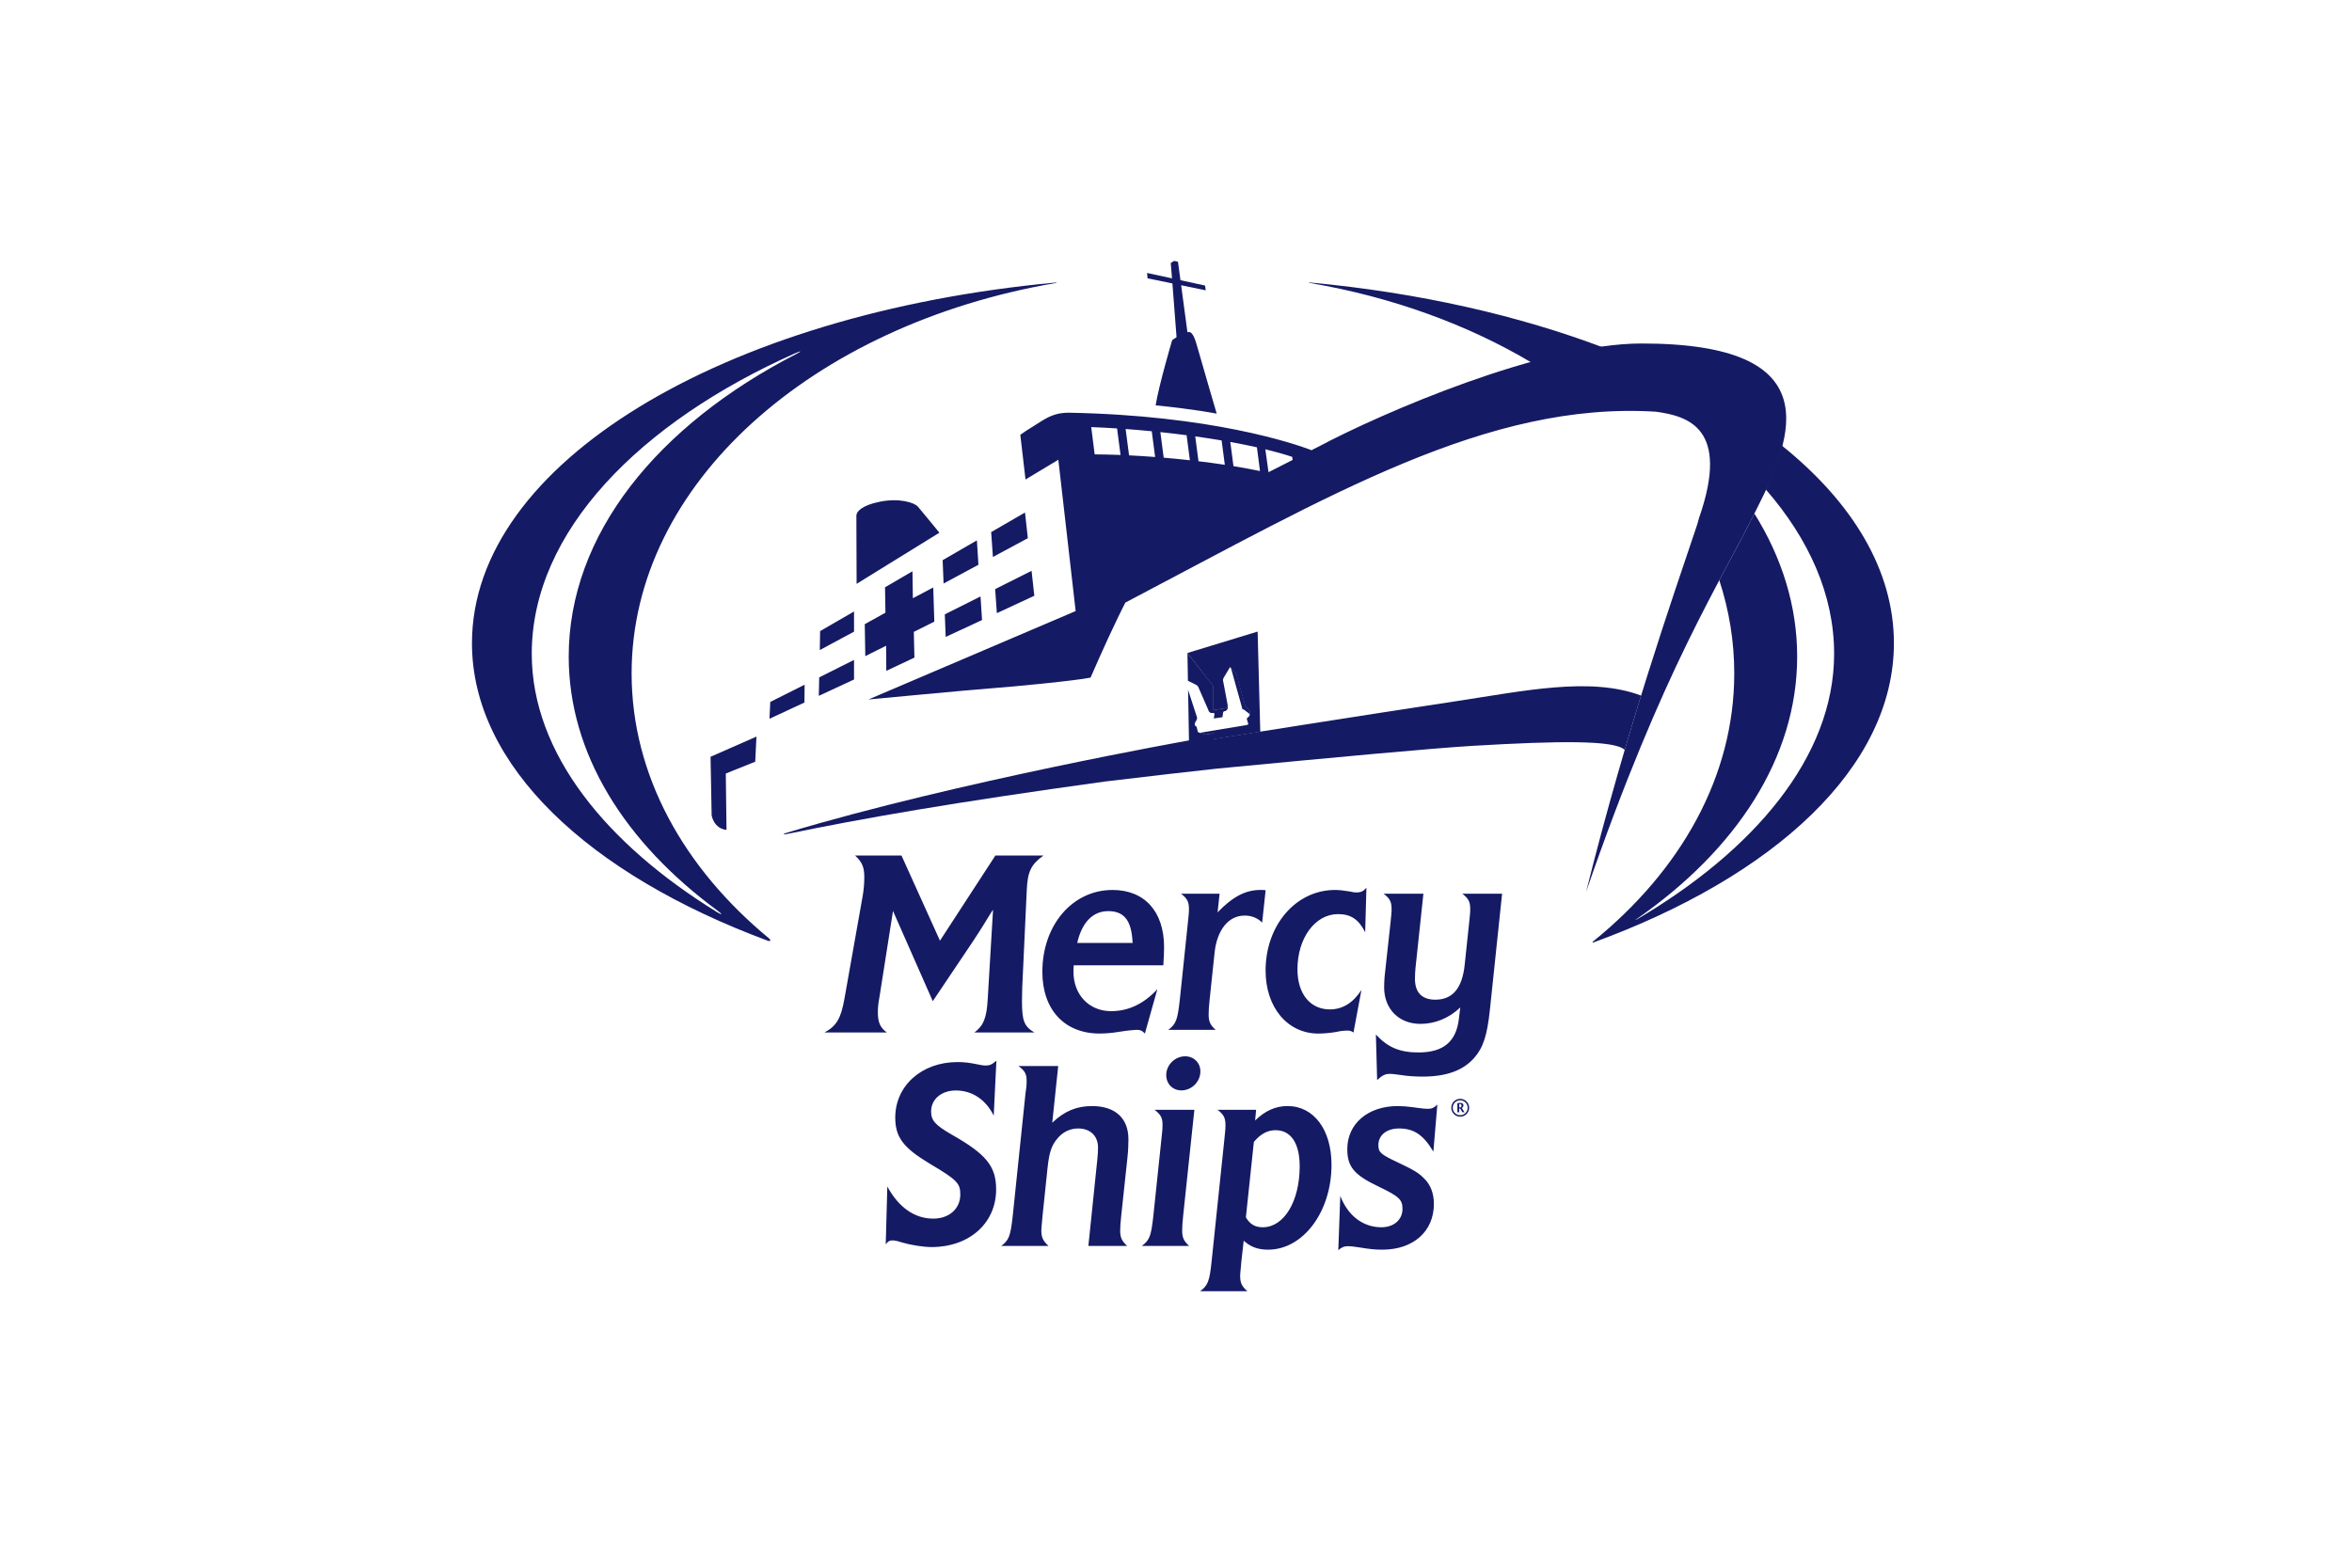
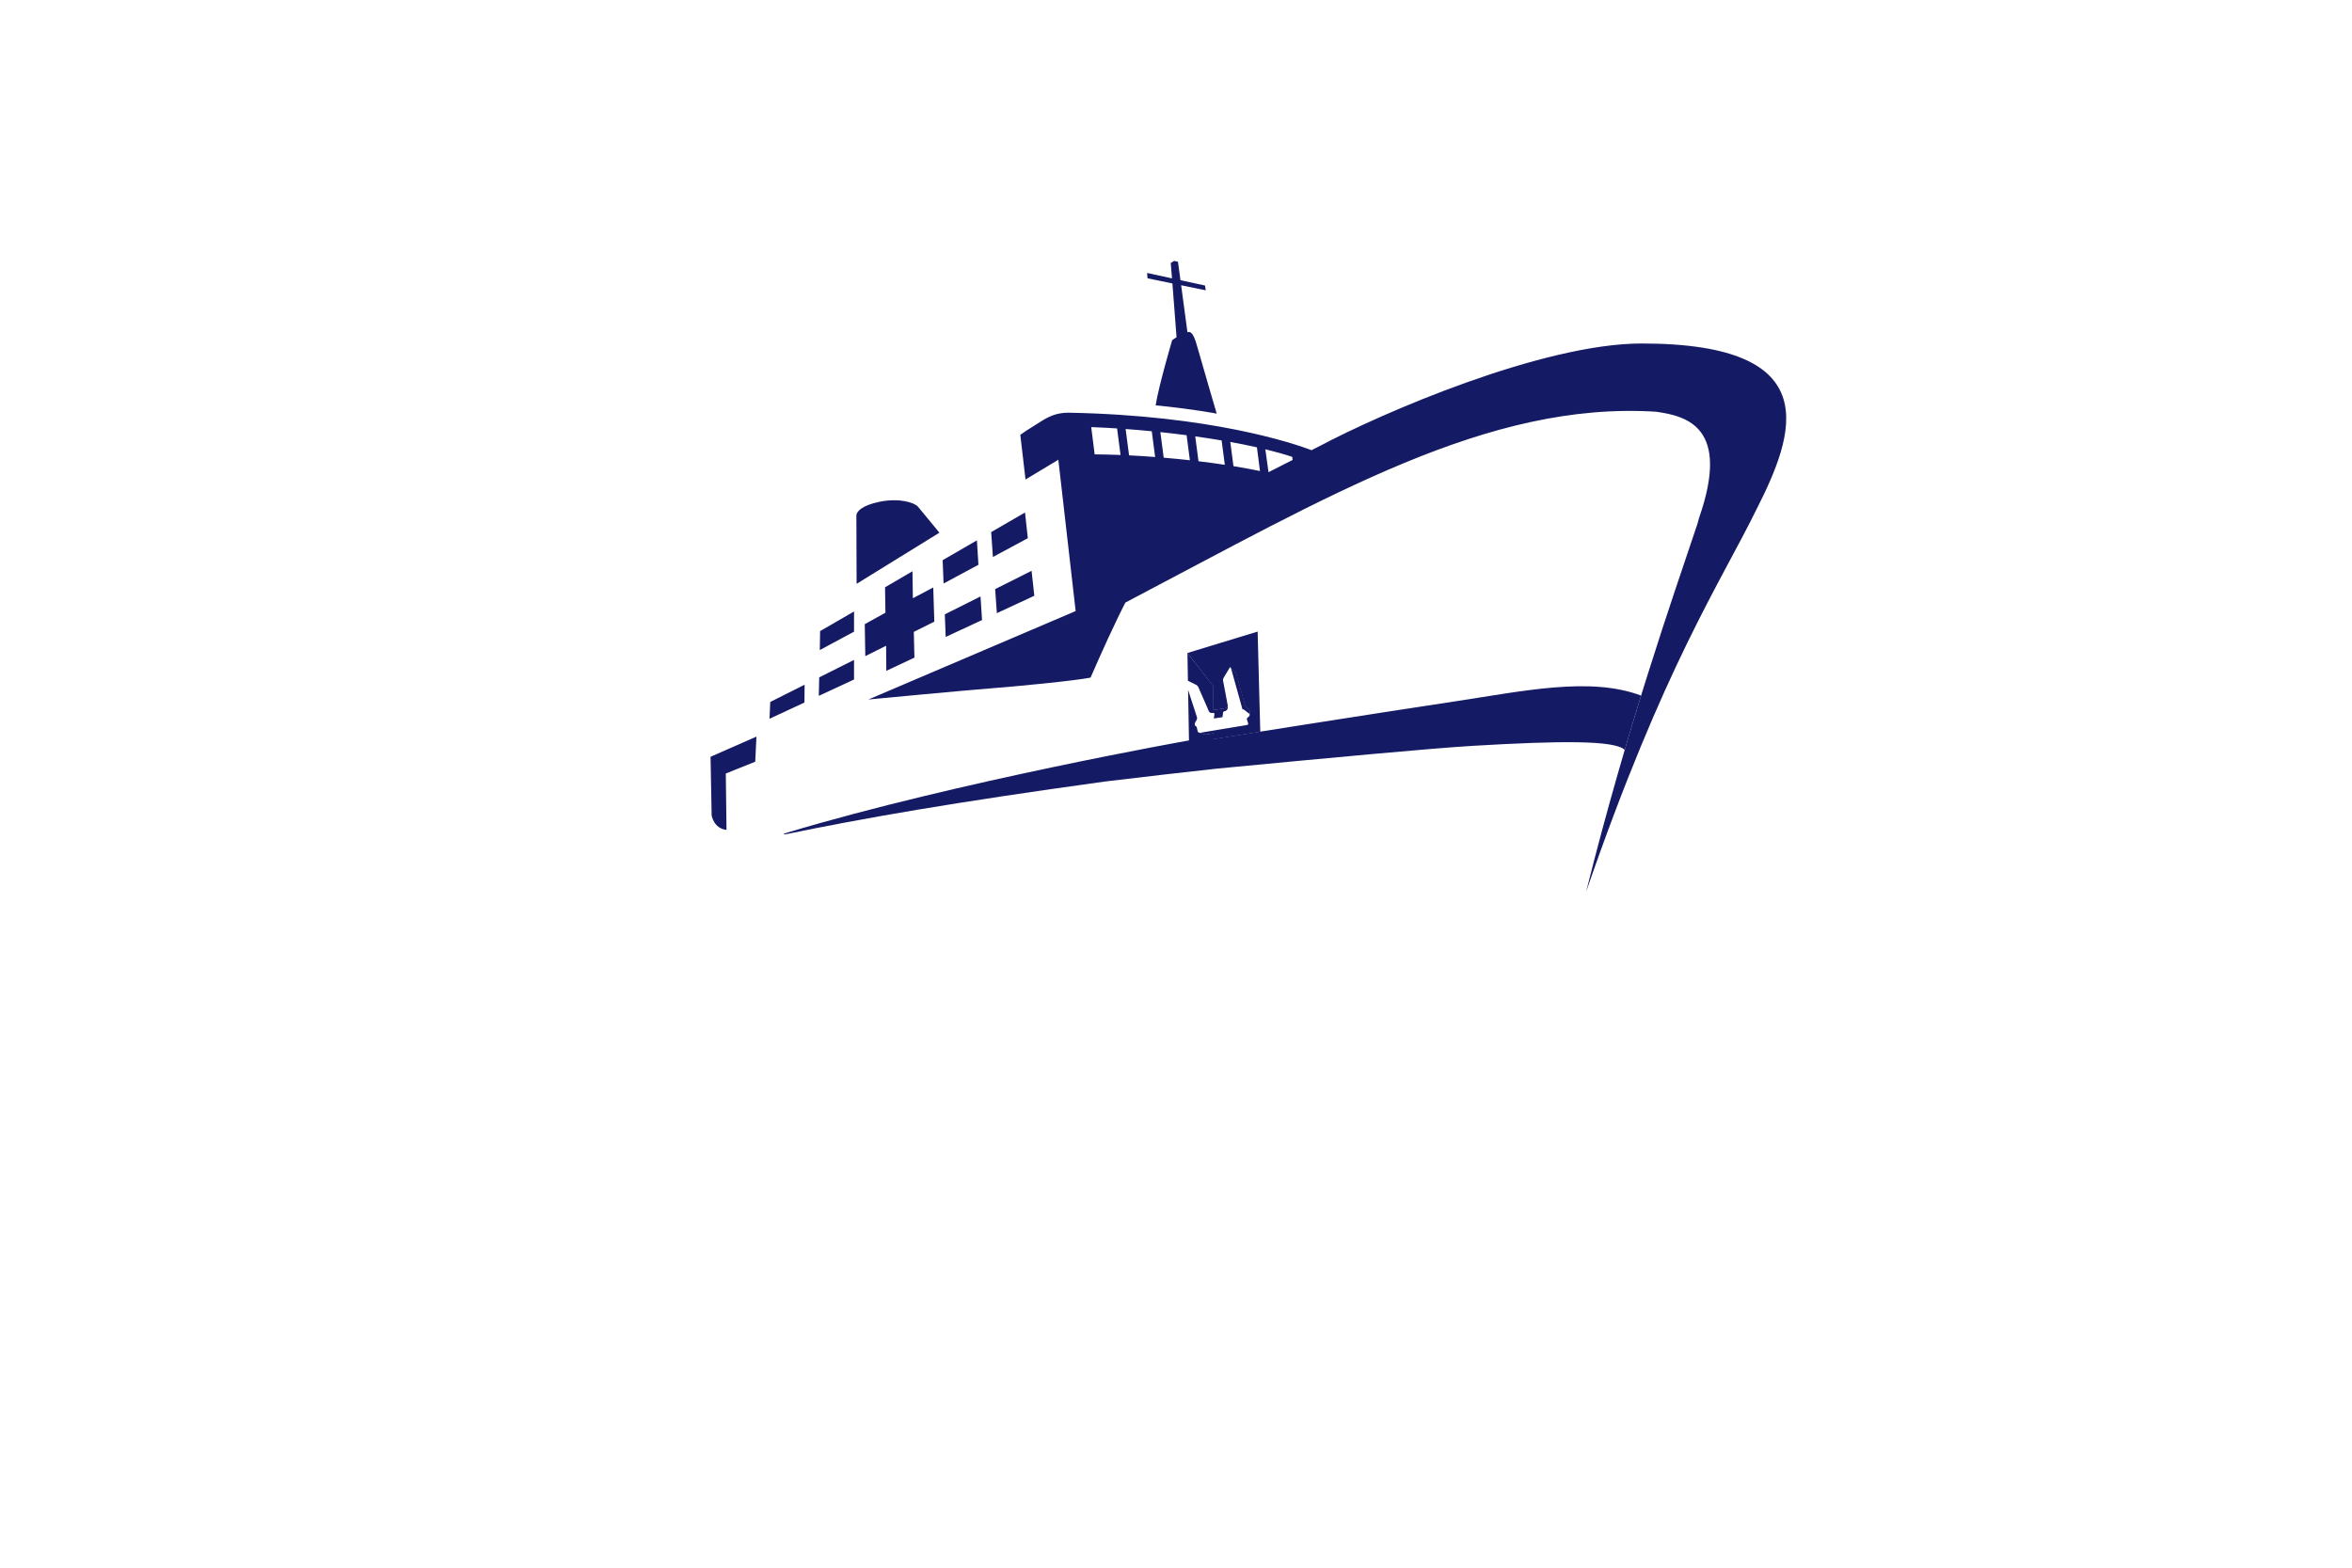
<svg xmlns="http://www.w3.org/2000/svg" xmlns:ns1="http://www.serif.com/" width="100%" height="100%" viewBox="0 0 600 400" version="1.1" xml:space="preserve" style="fill-rule:evenodd;clip-rule:evenodd;stroke-linejoin:round;stroke-miterlimit:2;">
  <g id="Mercy-Ship" ns1:id="Mercy Ship" transform="matrix(0.843,0,0,0.843,120.399,66.448)">
-     <path d="M253.647,6.691C253.02,6.633 252.997,6.725 253.614,6.83C278.608,11.111 301.43,19.488 320.676,30.937C328.317,28.92 335.758,27.418 342.874,26.562C316.963,16.695 286.614,9.752 253.647,6.691ZM396.249,55.926C396.069,57.199 395.774,58.477 395.334,59.738C394.165,63.105 392.858,66.334 391.424,69.551C391.459,69.475 391.497,69.396 391.53,69.32C404.61,84.361 412.206,101.236 412.206,119.041C412.206,150.505 387.545,178.865 352.426,199.486C351.995,199.738 351.948,199.679 352.356,199.4C382.575,178.445 401.022,150.541 401.022,119.898C401.022,104.617 396.43,90.016 388.084,76.617C388.131,76.521 388.174,76.428 388.221,76.332C385.122,82.586 381.54,89.113 377.459,96.797C380.417,105.843 381.987,115.281 381.987,124.986C381.987,156.203 365.807,184.664 339.223,206.169C338.989,206.361 339.092,206.531 339.381,206.425C394.383,186.337 430.297,153.257 430.297,115.841C430.297,93.769 417.792,73.205 396.249,55.926ZM98.064,28.361C56.099,49.961 29.279,82.943 29.279,119.898C29.279,149.31 46.273,176.199 74.363,196.843C75.931,197.996 75.771,198.244 74.109,197.218C41.003,176.81 18.093,149.367 18.093,119.041C18.093,81.988 50.975,48.951 97.765,28.123C99.693,27.266 99.89,27.424 98.064,28.361ZM176.475,6.707C76.123,16.07 0,61.369 0,115.841C0,152.941 35.31,185.779 89.529,205.912C90.275,206.191 90.565,205.759 89.964,205.263C64.042,183.865 48.312,155.765 48.312,124.986C48.312,67.6 103,19.518 176.488,6.865C177.172,6.746 177.164,6.645 176.475,6.707Z" style="fill:rgb(21,26,100);fill-rule:nonzero;" />
    <path d="M72.529,167.98C72.529,167.98 73.16,171.964 77.027,172.363L76.812,155.3L85.722,151.716L86.087,144.126L72.199,150.23L72.529,167.98ZM139.59,98.986L133.424,102.248L133.301,94.088L131.685,95.029L125,98.936L125.121,106.628L118.867,110.091L119.027,119.771L125.328,116.621L125.389,124.226L133.893,120.218L133.709,112.429L139.91,109.33L139.59,98.986ZM115.619,106.255L105.354,112.199L105.258,117.933L115.619,112.361L115.619,106.255ZM241.042,64.098L240.086,57.162C243.075,57.887 245.809,58.654 248.217,59.455L248.346,60.385C245.917,61.611 243.479,62.85 241.042,64.098ZM230.44,62.269L229.481,54.947C232.293,55.455 234.993,55.998 237.54,56.57L238.463,63.74C235.917,63.213 233.227,62.723 230.44,62.269ZM219.856,60.781L218.872,53.256C221.594,53.637 224.266,54.049 226.856,54.486L227.821,61.857C225.223,61.467 222.557,61.107 219.856,60.781ZM209.326,59.705L208.314,51.967C210.982,52.248 213.641,52.561 216.262,52.904L217.252,60.48C214.621,60.187 211.97,59.928 209.326,59.705ZM198.848,59L197.804,51.027C200.426,51.219 203.071,51.445 205.715,51.703L206.734,59.496C204.074,59.293 201.434,59.127 198.848,59ZM188.435,58.701L187.396,50.449C189.953,50.545 192.568,50.68 195.217,50.85L196.268,58.885C193.571,58.779 190.948,58.717 188.435,58.701ZM353.979,25.143C323.924,25.143 275.284,46.178 256.09,56.41C255.549,56.678 255.01,56.945 254.471,57.217L254.12,57.451C248.682,55.387 223.797,46.896 180.508,46.088C177.789,46.133 175.633,46.596 172.512,48.529C170.643,49.687 168.945,50.766 167.676,51.58L165.936,52.783L167.51,66.309L177.445,60.33L182.688,106.158L182.576,106.175L119.971,132.894C119.971,132.894 150.697,129.98 157.314,129.494C163.934,129.007 182.334,127.246 187.191,126.275C187.191,126.275 191.553,116.183 195.504,108.021L195.51,108.021C195.949,107.125 196.412,106.179 196.904,105.179C197.174,104.642 197.438,104.123 197.696,103.625L197.664,103.63C197.672,103.615 197.68,103.601 197.688,103.584C259.51,71.143 307.379,42.578 358.327,45.795C367.833,47.119 380.844,50.619 371.356,77.875L370.795,79.879C363.167,102.636 349.635,141.173 337.149,191.115C360.739,122.701 377.858,97.527 388.756,75.258C400.02,53.012 410.67,25.143 353.979,25.143ZM115.619,120.914L105.08,126.203L104.955,131.796L115.619,126.843L115.619,120.914ZM90.033,138.73L100.607,133.816L100.666,128.417L90.273,133.632L90.033,138.73ZM204.436,5.41L211.963,6.967L213.215,23.236L211.891,24.135C211.891,24.135 207.895,37.635 206.887,43.859C218.79,45.045 225.368,46.377 225.368,46.377C225.368,46.377 220.657,30.311 219.75,27.027C218.842,23.746 218.059,21.217 216.563,21.725C216.545,21.73 216.53,21.746 216.514,21.756L214.606,7.512L222.043,9.049L221.846,7.605L214.402,5.99L213.645,0.404L212.479,0.146L211.465,0.779L211.838,5.43L204.303,3.795L204.436,5.41ZM170.176,101.498L169.342,93.953L158.326,99.48L158.838,106.765L170.176,101.498ZM141.451,82.412C141.451,82.412 136.075,75.836 134.967,74.545C133.861,73.254 129.283,71.871 123.536,73.01C117.789,74.146 116.328,76.109 116.328,77.248C116.328,78.418 116.398,97.887 116.398,97.887L141.451,82.412ZM157.119,82.228L157.646,89.758L168.213,84.076L167.357,76.301L157.119,82.228ZM143.358,113.957L154.357,108.847L153.895,101.705L143.088,107.128L143.358,113.957ZM153.262,92.117L152.801,84.728L142.436,90.73L142.717,97.787L153.262,92.117ZM224.411,144.917L238.551,142.669L237.752,112.339L216.51,118.818L224.262,128.8L224.329,136.113L224.383,136.113C224.383,136.113 227.141,135.699 227.868,135.558C228.454,135.445 228.676,135.099 228.729,134.878C228.723,134.853 228.723,134.826 228.717,134.8C228.604,134.263 227.706,129.138 227.342,127.47C227.247,127.041 227.19,126.775 227.577,126.132C227.875,125.636 228.581,124.423 229.229,123.386C229.391,123.125 229.504,122.953 229.655,123.33C230.125,123.792 231.106,124.736 231.192,124.943C231.286,125.169 233.999,135.021 234.055,135.095C234.112,135.171 235.297,135.906 235.317,136.376C235.329,136.679 235.342,137.074 235.334,137.337C235.489,137.632 235.137,138.023 234.95,138.187C234.807,138.31 234.42,138.626 234.471,138.789C234.524,138.951 234.887,140.142 234.887,140.142C234.887,140.142 235.01,140.529 234.526,140.609C234.243,140.656 224.877,142.205 220.137,142.99L221.987,143.531L224.403,143.136L224.403,144.916L224.411,144.917Z" style="fill:rgb(21,26,100);fill-rule:nonzero;" />
    <path d="M219.024,128.4C219.475,128.599 219.704,128.91 219.836,129.212C219.967,129.513 222.803,136.001 222.803,136.001C222.803,136.001 223.036,137.146 224.073,136.98C224.124,136.97 224.184,136.959 224.249,136.951C224.284,136.947 224.309,136.951 224.336,136.953C224.747,136.966 224.688,137.386 224.688,137.386L224.493,138.634L227.108,138.253C227.108,138.253 227.264,137.195 227.301,136.9C227.34,136.605 227.461,136.49 227.754,136.443C228.561,136.312 228.838,135.533 228.727,134.869C228.631,135.115 228.387,135.441 227.739,135.544C226.977,135.666 225.321,135.931 224.387,136.08L224.34,128.814L216.51,118.818L216.659,127.232C217.42,127.591 218.625,128.226 219.024,128.4ZM297.514,133.457C272.499,137.222 224.444,144.847 224.444,144.847L224.432,143.103L221.991,143.494L220.086,142.939L220.108,142.935C219.915,142.902 219.694,142.806 219.622,142.544L219.297,141.156C218.778,140.861 218.342,140.537 219.217,139.21C219.553,138.705 219.383,138.222 219.383,138.222C219.383,138.222 217.719,133.101 216.708,129.988L216.977,145.281C216.977,145.281 146.939,157.709 95.365,173.195C93.914,173.63 93.972,173.892 95.464,173.582C117.771,168.951 145.689,164.042 191.484,157.73C200.008,156.689 222.139,154.13 225.565,153.802C260.558,150.462 290.272,147.671 302.754,146.929C328.918,145.373 345.915,145.173 348.836,148.156C350.516,142.439 352.172,136.957 353.793,131.712C338.375,125.904 318.211,130.341 297.514,133.457ZM233.176,135.894C233.176,135.894 233.493,135.826 233.657,135.984C234.038,136.281 234.924,136.976 235.223,137.209C235.325,137.287 235.366,137.378 235.372,137.474L235.374,137.474C235.385,137.265 235.389,136.773 235.374,136.572C235.35,136.093 235.239,135.947 234.961,135.738C234.608,135.476 234.127,135.068 234.127,135.068C234.127,135.066 231.573,125.978 231.44,125.478C231.303,124.976 231.227,124.781 230.579,124.158L229.571,123.171C229.625,123.24 229.682,123.371 229.749,123.607C229.926,124.246 233.176,135.894 233.176,135.894ZM229.524,123.125L229.526,123.125L229.524,123.125Z" style="fill:rgb(21,26,100);fill-rule:nonzero;" />
-     <path d="M262.097,197.853C265.928,197.853 268.338,199.431 270.299,203.353L270.672,189.869C269.77,190.919 269.016,191.294 267.735,191.294C267.127,191.294 266.911,191.294 265.549,190.994C263.668,190.697 262.479,190.544 261.187,190.544C249.356,190.544 240.161,201.164 240.161,214.953C240.161,226.091 246.799,234.009 256.14,234.009C257.571,234.009 259.604,233.851 261.333,233.556L262.909,233.251C263.438,233.175 264.43,233.103 264.952,233.103C265.713,233.103 266.147,233.251 266.754,233.707L269.163,220.828C266.604,224.744 263.438,226.695 259.604,226.695C253.651,226.695 249.803,221.955 249.803,214.568C249.803,205.076 255.163,197.853 262.097,197.853ZM216.663,200.259L214.188,223.912C213.506,229.933 213.045,231.142 210.725,232.876L225.026,232.876C223.368,231.373 222.928,230.312 222.928,228.203C222.928,227.228 222.999,225.638 223.223,223.761L224.731,209.455C225.485,202.595 228.946,198.294 233.834,198.294C235.879,198.294 237.682,198.984 239.12,200.416L240.174,190.623C239.489,190.535 239.047,190.535 238.667,190.535C234.069,190.535 230.221,192.572 225.629,197.324L226.243,191.677L214.572,191.677C216.448,193.103 216.971,194.164 216.971,196.267C216.971,196.8 216.971,197.4 216.893,197.998L216.663,200.259ZM215.818,240.89C212.734,240.89 210.096,243.527 210.096,246.539C210.096,249.255 212.055,251.209 214.699,251.209C217.786,251.209 220.43,248.562 220.43,245.49C220.43,242.845 218.456,240.89 215.818,240.89ZM302.081,196.195C302.081,196.728 302.081,197.4 302.008,198.003L301.78,200.259L300.418,213.132C299.68,220.296 296.745,223.753 291.532,223.753C287.479,223.753 285.36,221.585 285.36,217.435C285.36,216.158 285.438,215.322 285.512,214.273L287.915,191.669L275.868,191.669C277.766,193.103 278.284,194.164 278.284,196.195C278.284,196.728 278.284,197.4 278.204,198.003L277.983,200.259L276.172,216.83C276.094,217.957 276.034,219.093 276.034,220C276.034,226.544 280.473,231.076 287.02,231.076C291.469,231.076 295.682,229.334 299.073,226.103L298.692,229.255C297.942,236.421 294.024,239.724 286.424,239.724C280.774,239.724 277.159,238.22 273.542,234.3L273.917,248.087C275.559,246.58 276.323,246.207 277.909,246.207C278.356,246.207 278.961,246.285 279.489,246.347L281.288,246.58C283.104,246.884 285.512,247.033 287.624,247.033C294.846,247.033 299.831,245.226 303.219,241.457C306,238.298 307.198,234.685 308.034,226.849L311.731,191.669L299.68,191.669C301.561,193.103 302.081,194.164 302.081,196.195ZM279.79,272.82C274.973,270.562 274.29,269.884 274.29,267.785C274.29,264.759 276.776,262.736 280.547,262.736C285.065,262.736 287.924,264.693 290.932,269.74L292.137,255.503C291.094,256.489 290.483,256.787 289.278,256.787C288.61,256.787 287.479,256.703 286.116,256.489L284.387,256.257C283.329,256.105 281.448,255.953 280.165,255.953C271.125,255.953 264.883,261.302 264.883,268.984C264.883,274.337 266.979,276.826 274.442,280.363C280.547,283.298 281.59,284.275 281.59,287.066C281.59,290.378 278.959,292.636 275.202,292.636C269.616,292.636 265.028,289.095 262.768,283.144L262.163,299.564C263.213,298.656 263.971,298.357 265.188,298.357C265.868,298.357 266.53,298.439 268.028,298.656C271.661,299.255 273.229,299.417 275.506,299.417C284.84,299.417 291.094,293.923 291.094,285.55C291.094,282.466 290.108,279.761 288.147,277.88C286.42,276.134 285.209,275.388 279.79,272.82ZM299.059,258.72C297.809,258.718 296.797,257.709 296.795,256.463C296.797,255.214 297.809,254.205 299.059,254.201C300.305,254.205 301.315,255.214 301.317,256.463C301.315,257.709 300.305,258.718 299.059,258.72ZM299.059,253.759C297.563,253.759 296.352,254.97 296.352,256.463C296.352,257.955 297.563,259.164 299.059,259.164C300.551,259.164 301.76,257.955 301.76,256.463C301.76,254.97 300.551,253.759 299.059,253.759ZM299.188,256.321C299.127,256.347 298.881,256.364 298.758,256.347L298.758,255.334C298.811,255.324 298.891,255.318 298.954,255.318C299.227,255.318 299.461,255.478 299.461,255.851C299.461,256.149 299.282,256.283 299.188,256.321ZM299.497,256.509C299.676,256.429 300.034,256.224 300.034,255.8C300.034,255.232 299.682,254.988 298.971,254.988C298.762,254.988 298.317,255.039 298.2,255.066C298.209,255.193 298.209,255.296 298.209,255.523L298.209,257.021C298.209,257.396 298.206,257.658 298.196,257.838C298.286,257.838 298.534,257.835 298.657,257.821C298.733,257.81 298.758,257.792 298.758,257.705L298.758,256.67L298.84,256.67C298.987,256.67 299.073,256.707 299.211,256.963C299.389,257.312 299.479,257.49 299.6,257.646C299.717,257.802 299.833,257.849 299.999,257.849C300.161,257.849 300.325,257.83 300.36,257.802L300.36,257.785C300.249,257.664 300.106,257.463 299.889,257.085C299.739,256.825 299.6,256.599 299.497,256.509ZM239.327,292.636C236.991,292.636 235.405,291.728 234.198,289.623L236.612,266.8C238.645,264.386 240.754,263.255 243.174,263.255C247.846,263.255 250.479,267.246 250.479,274.187C250.479,284.802 245.727,292.636 239.327,292.636ZM246.792,255.949C243.174,255.949 240.006,257.381 236.991,260.321L237.293,257.078L225.62,257.078C227.499,258.506 228.02,259.562 228.02,261.675C228.02,262.656 228.02,262.962 227.723,265.675L223.817,303.029C223.206,308.98 222.684,310.261 220.344,312L234.657,312C232.924,310.488 232.467,309.427 232.467,307.337C232.467,306.869 232.553,305.964 232.624,305.291L232.842,302.875L233.534,296.699C235.637,298.593 237.821,299.417 240.918,299.417C251.522,299.417 260.109,287.972 260.109,273.732C260.109,263.111 254.764,255.949 246.792,255.949ZM218.608,257.078L206.563,257.078C208.449,258.511 208.977,259.562 208.977,261.601C208.977,262.582 208.977,262.96 208.666,265.669L206.18,289.312C205.51,295.343 205.051,296.542 202.715,298.287L217.026,298.287C215.371,296.779 214.916,295.718 214.916,293.621C214.916,292.636 214.994,291.05 215.213,289.167L218.608,257.078ZM192.553,196.949C197.234,196.949 199.496,199.656 199.873,205.898L199.941,206.582L183.156,206.582C184.578,200.337 187.896,196.949 192.553,196.949ZM209.213,213.361C209.355,211.33 209.441,208.996 209.441,207.857C209.441,197.089 203.561,190.544 193.846,190.544C181.722,190.544 172.607,201.164 172.607,215.328C172.607,226.773 179.309,234 189.926,234C191.512,234 193.545,233.851 195.355,233.55L197.911,233.175C199.34,233.019 200.471,232.884 201.147,232.884C202.275,232.884 202.807,233.107 203.633,234L207.408,220.599C203.258,225.037 198.658,227.224 193.385,227.224C186.762,227.224 182.025,222.255 182.025,215.328C182.025,214.943 182.025,214.265 182.093,213.361L209.213,213.361ZM130.184,297.253C133.006,298.058 136.607,298.626 139.109,298.626C150.504,298.626 158.619,291.384 158.619,281.193C158.619,274.201 155.652,270.505 145.129,264.564C140.15,261.67 138.945,260.31 138.945,257.572C138.945,253.884 142.078,251.23 146.412,251.23C151.316,251.23 155.484,253.96 157.891,258.857L158.699,242.232C157.256,243.441 156.689,243.683 155.329,243.683C154.758,243.683 154.275,243.597 153.079,243.351C150.43,242.796 148.908,242.636 146.898,242.636C136.131,242.636 128.093,249.781 128.093,259.425C128.093,265.367 130.514,268.578 138.545,273.398C146.816,278.287 147.779,279.343 147.779,282.71C147.779,287.041 144.408,290.019 139.582,290.019C133.967,290.019 129.141,286.652 125.691,280.304L125.213,297.818C125.855,296.931 126.338,296.607 127.208,296.607C127.707,296.607 128.264,296.693 128.828,296.845L130.184,297.253ZM122.828,227.578C122.828,226.212 122.903,225.164 123.385,222.521L127.41,196.896L139.449,224.205L151.742,205.894C152.871,204.132 153.916,202.607 154.635,201.394L156.961,197.617L157.686,196.517L156.076,223.56C155.754,229.351 154.791,231.595 152.057,233.681L170.211,233.683C167.08,231.834 166.44,230.14 166.44,224.123C166.44,223.24 166.518,221.384 166.518,220.035L167.887,190.634C168.129,185.011 169.17,182.839 172.95,180.111L158.398,180.111L141.625,205.894L129.973,180.111L115.923,180.111C118.088,182.119 118.727,183.646 118.727,186.701C118.727,188.38 118.572,190.472 118.246,192.312L112.713,223.486C111.666,229.351 110.379,231.679 106.682,233.681L125.561,233.681C123.547,232.246 122.828,230.636 122.828,227.578ZM189.455,268.529C189.455,269.503 189.387,270.787 189.236,272.152L186.533,298.291L198.275,298.291C196.617,296.779 196.162,295.718 196.162,293.621C196.162,292.636 196.24,291.351 196.472,289.164L198.349,271.615C198.576,269.584 198.655,267.701 198.655,265.976C198.655,259.644 194.658,255.953 187.646,255.953C182.989,255.953 179.299,257.46 175.602,260.998L177.402,243.83L165.355,243.83C167.328,245.257 167.849,246.23 167.849,248.343C167.849,248.798 167.849,249.541 167.773,250.146L167.475,252.416L163.629,289.328C162.959,295.339 162.486,296.552 160.164,298.291L174.477,298.291C172.82,296.779 172.299,295.718 172.299,293.621C172.299,293.158 172.361,292.259 172.445,291.587L172.662,289.164L174.182,274.628C174.707,269.884 175.371,267.927 177.115,265.824C178.766,263.773 181.024,262.736 183.445,262.736C187.125,262.736 189.455,264.992 189.455,268.529Z" style="fill:rgb(21,26,100);fill-rule:nonzero;" />
  </g>
</svg>